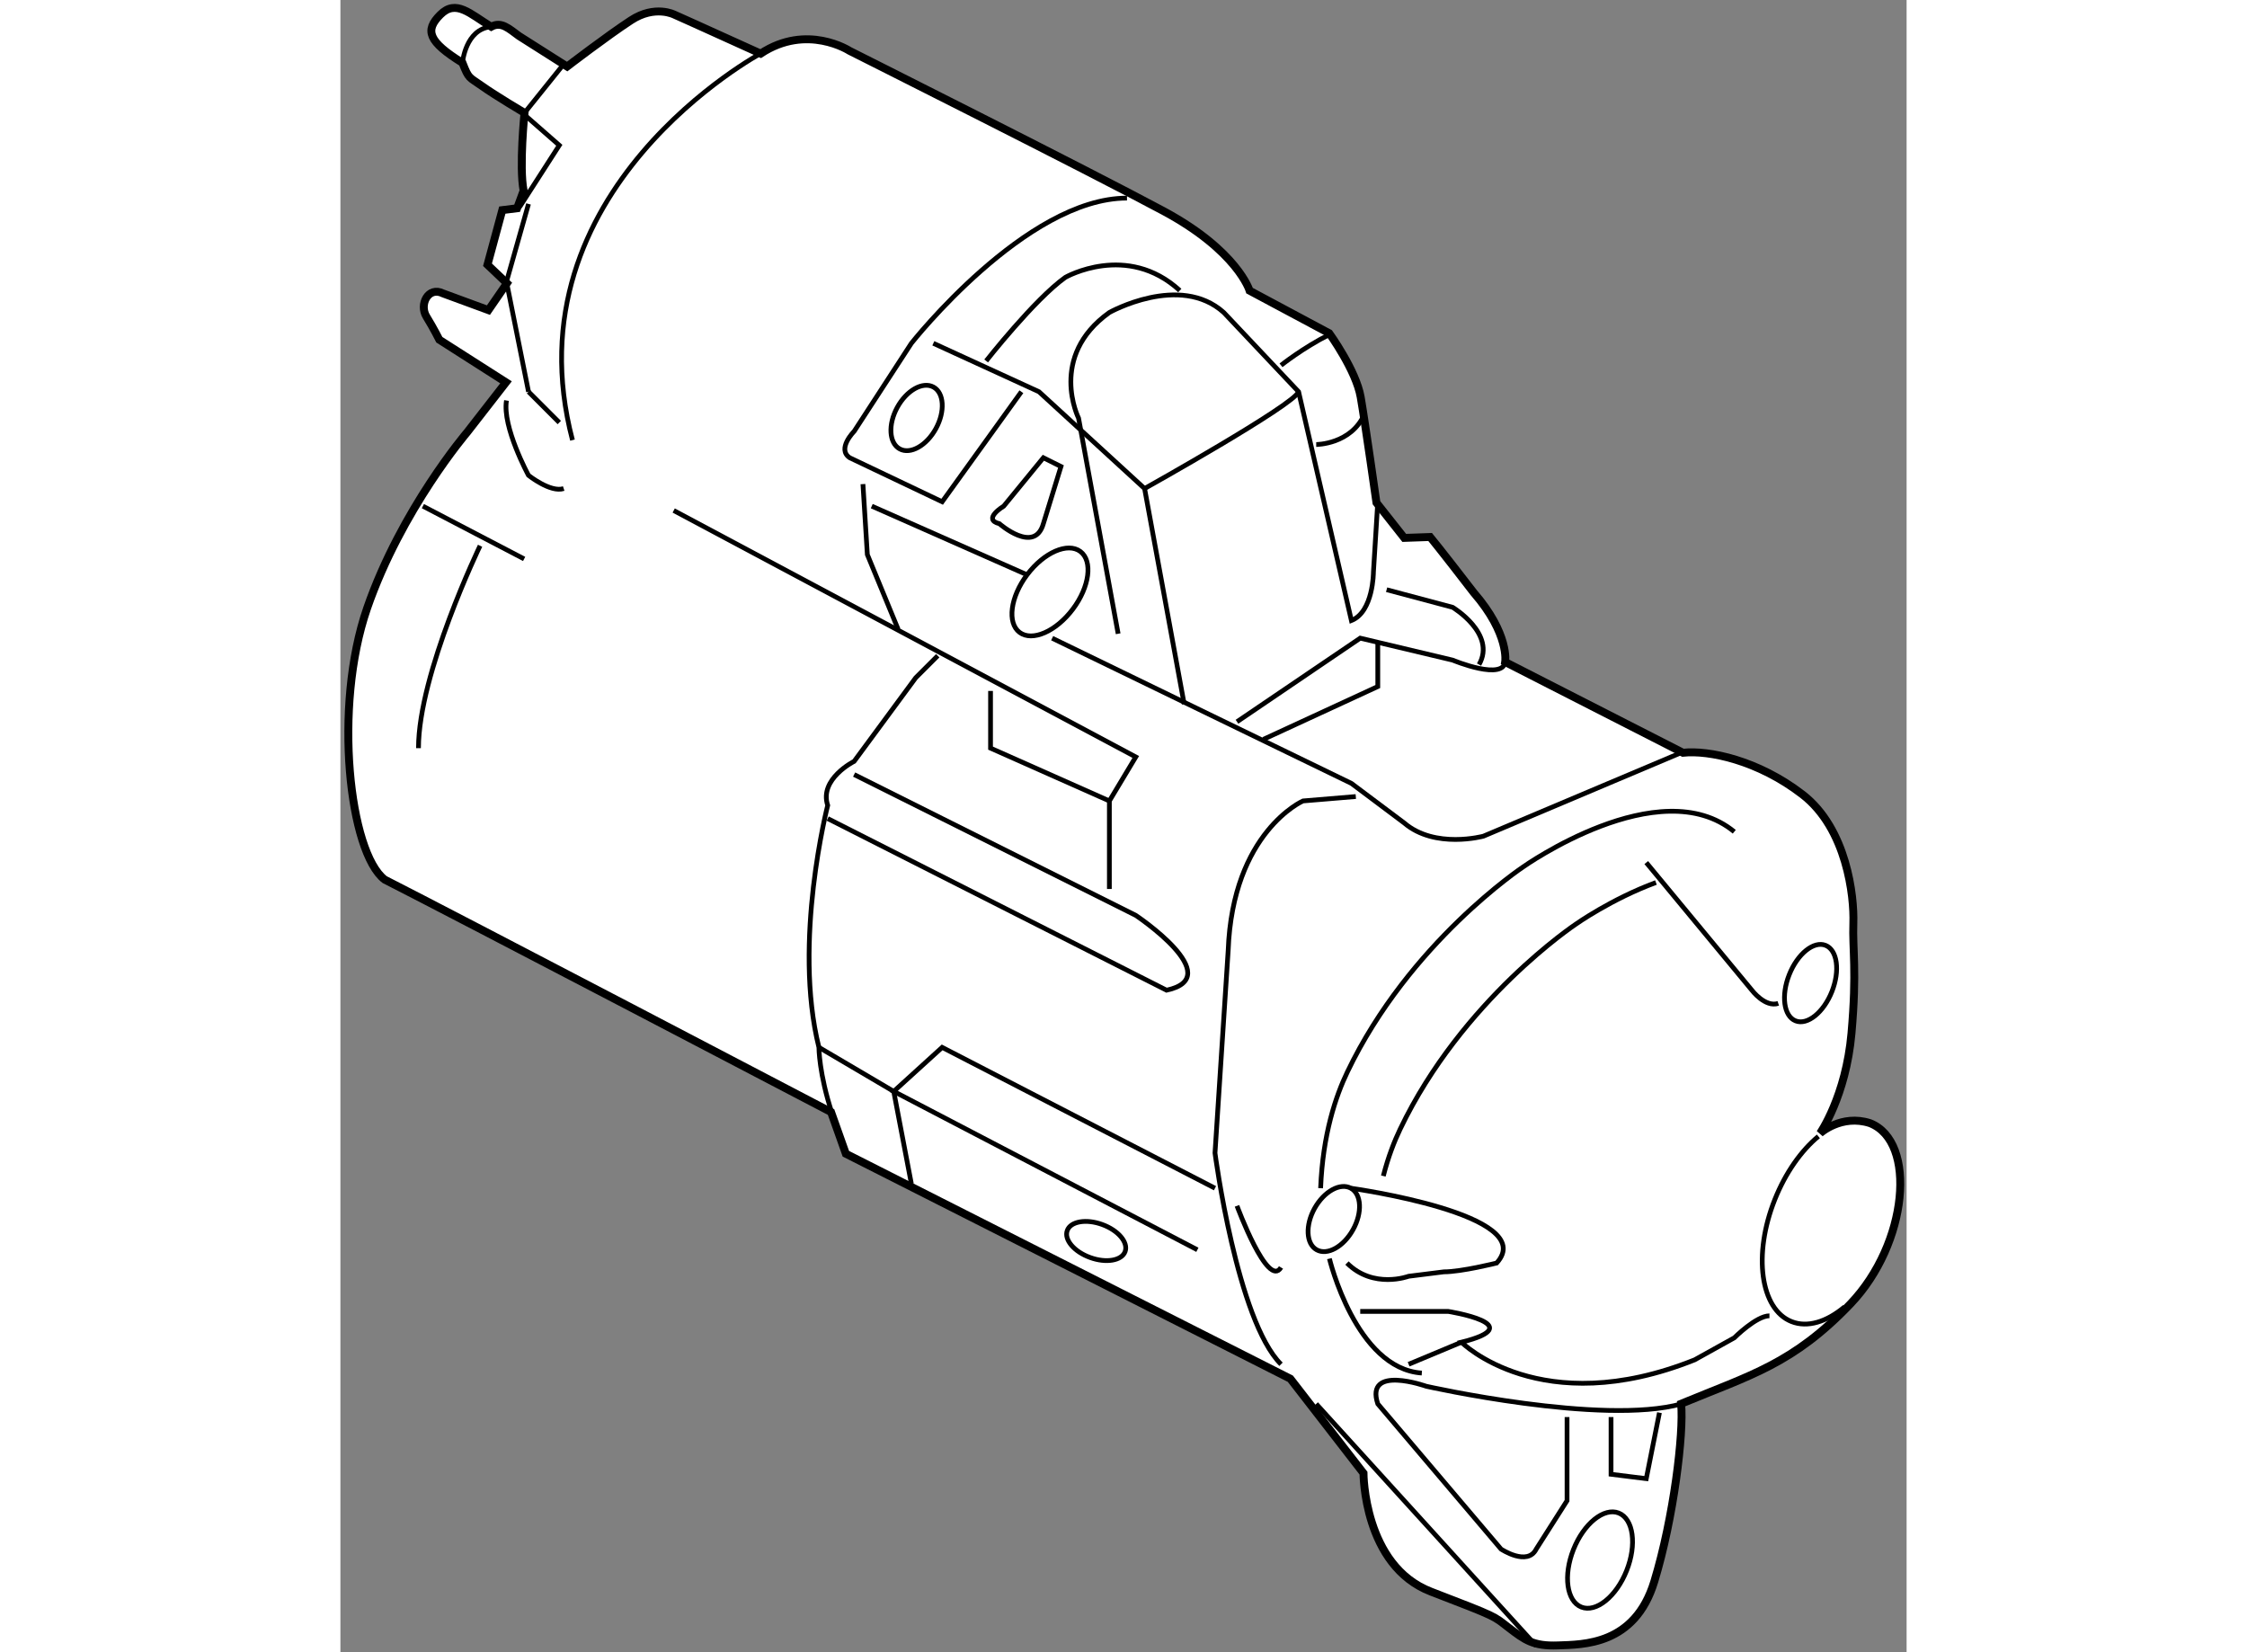
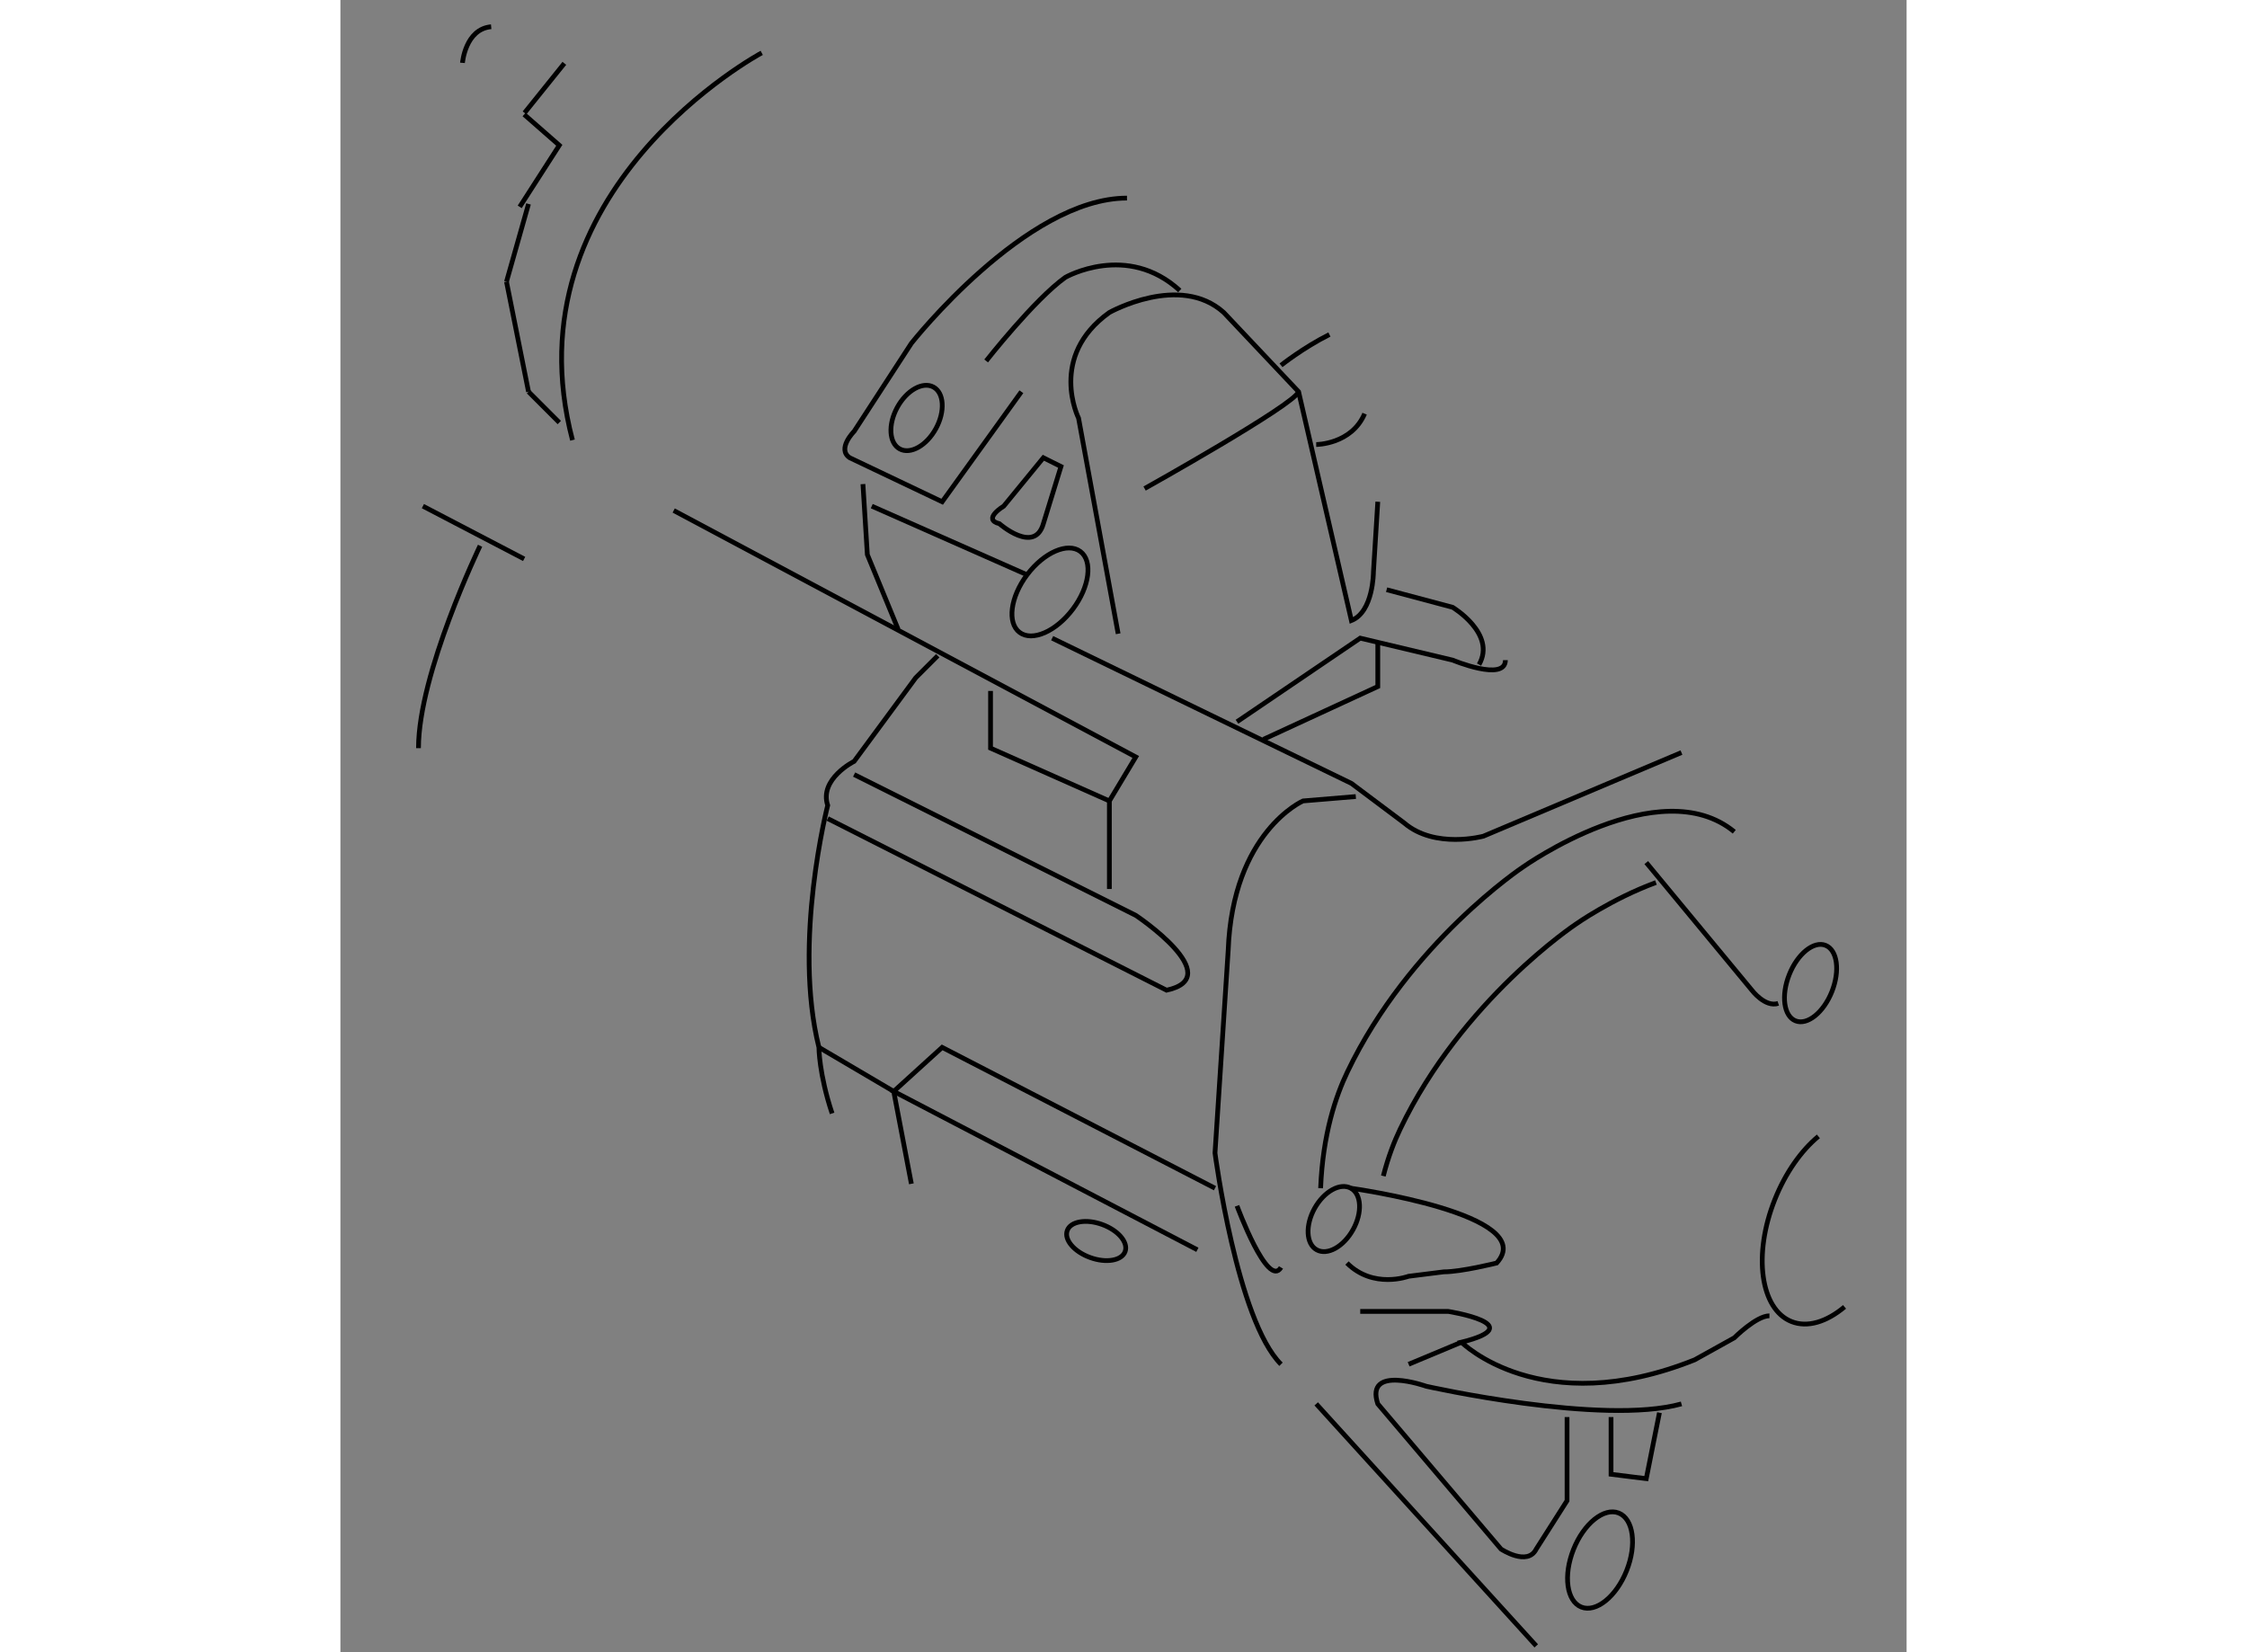
<svg xmlns="http://www.w3.org/2000/svg" version="1.1" x="0px" y="0px" width="244.8px" height="180px" viewBox="98.946 37.445 98.953 104.388" enable-background="new 0 0 244.8 180" xml:space="preserve">
  <rect x="98.946" y="37.445" width="98.953" height="104.388" fill="#808080" stroke="none" />
  <g>
-     <path fill="#FFFFFF" stroke="#000000" stroke-width="0.5" d="M158.964,124.554l4.621,5.967c0,0,0.002,5.852,4.271,7.488    c4.271,1.64,3.921,1.521,4.915,2.283c0.995,0.761,1.521,1.171,3.101,1.112c1.58-0.06,4.857,0,6.086-4.038    c1.229-4.036,1.871-9.359,1.696-11.232c4.388-1.814,7.078-2.516,10.705-6.319c3.628-3.804,4.213-10.237,1.229-11.408    c-1.814-0.586-3.159,0.643-3.159,0.643s1.637-2.341,1.988-6.319c0.352-3.977,0.059-5.264,0.118-6.961    c0.059-1.697-0.41-5.967-3.219-8.133c-2.808-2.164-5.91-2.808-7.547-2.633c-3.451-1.755-11.232-5.733-11.232-5.733    s0.293-1.755-1.99-4.387c-2.164-2.809-2.75-3.511-2.75-3.511l-1.637,0.057l-1.755-2.222c0,0-0.704-4.974-0.996-6.669    c-0.292-1.696-1.988-4.038-1.988-4.038l-5.032-2.691c0,0-0.761-2.516-5.441-5.031c-4.68-2.517-19.834-10.122-19.834-10.122    s-2.691-1.755-5.615,0.176c-3.861-1.755-5.442-2.458-5.442-2.458s-1.229-0.645-2.749,0.351c-1.521,0.994-4.037,2.924-4.037,2.924    l-3.042-1.931c-0.645-0.467-1.112-0.936-1.756-0.585c-1.346-0.818-2.222-1.755-3.217-0.759c-0.996,0.994-0.76,1.698,1.403,3.042    c0.41,1.053,0.411,0.877,1.229,1.463c0.818,0.585,2.69,1.697,2.69,1.697s-0.35,3.395-0.058,4.914    c-0.41,1.112-0.41,1.112-0.41,1.112l-0.936,0.117l-0.935,3.452l1.229,1.17l-1.17,1.696l-2.867-1.054    c-0.937-0.467-1.521,0.702-1.052,1.464c0.467,0.761,0.818,1.463,0.818,1.463l4.212,2.69l-2.458,3.159    c0,0-4.154,4.857-6.319,11.117c-2.164,6.261-1.112,15.444,1.112,17.143c4.154,2.105,28.201,14.686,28.201,14.686l0.935,2.633    L158.964,124.554z" />
    <path fill="none" stroke="#000000" stroke-width="0.3" d="M125.565,40.785c0,0-16.126,8.62-11.956,24.467" />
    <line fill="none" stroke="#000000" stroke-width="0.3" x1="109.439" y1="55.243" x2="110.831" y2="62.195" />
    <line fill="none" stroke="#000000" stroke-width="0.3" x1="110.831" y1="50.329" x2="109.439" y2="55.243" />
    <line fill="none" stroke="#000000" stroke-width="0.3" x1="110.831" y1="62.195" x2="112.776" y2="64.141" />
-     <path fill="none" stroke="#000000" stroke-width="0.3" d="M109.439,62.749c-0.277,1.667,1.391,4.729,1.391,4.729    s1.391,1.11,2.224,0.834" />
    <line fill="none" stroke="#000000" stroke-width="0.3" x1="104.157" y1="69.422" x2="110.554" y2="72.759" />
    <path fill="none" stroke="#000000" stroke-width="0.3" d="M107.771,71.926c0,0-3.892,8.061-3.892,12.787" />
    <path fill="none" stroke="#000000" stroke-width="0.3" d="M148.643,49.961c-6.396,0-13.623,9.174-13.623,9.174l-3.616,5.562    c0,0-1.112,1.112-0.277,1.67l5.839,2.779l5.004-6.95" />
    <polyline fill="none" stroke="#000000" stroke-width="0.3" points="131.96,68.031 132.238,72.483 134.185,77.208   " />
    <polyline fill="none" stroke="#000000" stroke-width="0.3" points="120.004,69.699 149.198,85.269 147.53,88.049 147.53,93.61       " />
    <path fill="none" stroke="#000000" stroke-width="0.3" d="M136.687,78.875l-1.391,1.39l-3.893,5.283c0,0-2.224,1.114-1.669,2.781    c0,0-2.224,8.618-0.555,15.291c0,0,0,1.669,0.833,4.172" />
    <polyline fill="none" stroke="#000000" stroke-width="0.3" points="129.18,103.619 133.905,106.4 135.02,112.239   " />
    <polyline fill="none" stroke="#000000" stroke-width="0.3" points="154.203,112.517 136.965,103.619 133.905,106.4     153.09,116.409   " />
    <path fill="none" stroke="#000000" stroke-width="0.3" d="M131.403,86.382l17.795,8.897c0,0,5.838,3.892,1.946,4.728    l-21.41-10.844" />
    <polyline fill="none" stroke="#000000" stroke-width="0.3" points="140.022,81.098 140.022,84.713 147.53,88.049   " />
    <path fill="none" stroke="#000000" stroke-width="0.3" d="M183.675,84.991l-12.512,5.284c0,0-3.06,0.833-5.006-0.835l-3.335-2.5    l-18.907-9.174" />
-     <polyline fill="none" stroke="#000000" stroke-width="0.3" points="136.408,59.135 143.081,62.195 149.755,68.312 152.257,81.933       " />
    <path fill="none" stroke="#000000" stroke-width="0.3" d="M149.755,68.312c0,0,9.452-5.282,9.73-6.117" />
    <path fill="none" stroke="#000000" stroke-width="0.3" d="M158.374,60.526c0,0,1.391-1.111,3.059-1.946" />
    <path fill="none" stroke="#000000" stroke-width="0.3" d="M160.598,65.53c0,0,2.225,0,3.059-1.947" />
    <path fill="none" stroke="#000000" stroke-width="0.3" d="M139.745,60.249c0,0,3.057-3.896,5.006-5.282    c0,0,3.892-2.226,7.228,0.833" />
    <path fill="none" stroke="#000000" stroke-width="0.3" d="M155.593,83.046l7.786-5.282l5.838,1.388c0,0,3.335,1.391,3.335,0" />
    <path fill="none" stroke="#000000" stroke-width="0.3" d="M164.489,69.145l-0.276,4.449c0,0,0,2.503-1.391,3.056l-3.337-14.455    l-4.727-5.006c-2.78-2.502-7.229,0-7.229,0c-3.893,2.78-1.946,6.674-1.946,6.674l2.502,13.623" />
    <path fill="none" stroke="#000000" stroke-width="0.3" d="M165.046,74.704l4.171,1.111c0,0,2.782,1.67,1.669,3.619" />
    <path fill="none" stroke="#000000" stroke-width="0.3" d="M163.1,87.771l-3.335,0.278c0,0-4.449,1.947-4.729,9.454l-0.833,12.79    c0,0,1.39,10.565,4.171,13.347" />
    <path fill="none" stroke="#000000" stroke-width="0.3" d="M187.012,89.996c-4.728-3.892-13.345,2.225-13.345,2.225    s-7.183,4.765-11.098,12.948c-0.735,1.533-1.552,3.924-1.693,7.348" />
    <path fill="none" stroke="#000000" stroke-width="0.3" d="M182.063,93.204c-2.821,1.041-5.062,2.631-5.062,2.631    s-7.183,4.765-11.098,12.947c-0.367,0.765-0.755,1.746-1.065,2.965" />
    <path fill="none" stroke="#000000" stroke-width="0.3" d="M181.451,91.943l6.672,8.063c0,0,0.835,1.109,1.669,0.833" />
    <line fill="none" stroke="#000000" stroke-width="0.3" x1="160.598" y1="126.143" x2="174.5" y2="141.433" />
    <path fill="none" stroke="#000000" stroke-width="0.3" d="M155.593,113.631c0,0,1.946,5.281,2.781,3.892" />
    <path fill="none" stroke="#000000" stroke-width="0.3" d="M162.923,115.138c-0.594,1.073-1.622,1.646-2.295,1.271    c-0.671-0.37-0.729-1.545-0.133-2.619c0.599-1.073,1.623-1.642,2.295-1.271C163.462,112.892,163.521,114.065,162.923,115.138z" />
    <path fill="none" stroke="#000000" stroke-width="0.3" d="M162.79,112.519c0,0,11.987,1.665,9.209,4.725    c0,0-2.226,0.557-3.339,0.557l-2.224,0.279c0,0-2.224,0.833-3.894-0.836" />
-     <path fill="none" stroke="#000000" stroke-width="0.3" d="M161.433,116.966c0,0,1.667,6.95,5.838,7.23" />
    <path fill="none" stroke="#000000" stroke-width="0.3" d="M183.675,126.143c-5.006,1.389-16.125-1.113-16.125-1.113    s-3.894-1.39-3.061,1.113l7.785,9.173c0,0,1.67,1.113,2.226,0l1.946-3.057v-5.283" />
    <path fill="none" stroke="#000000" stroke-width="0.3" d="M163.379,120.301h5.561c0,0,5.281,0.836,0.834,1.946    c0,0,5.004,5.007,14.735,1.113l2.503-1.39c0,0,1.389-1.391,2.222-1.391" />
    <line fill="none" stroke="#000000" stroke-width="0.3" x1="166.437" y1="123.64" x2="169.773" y2="122.247" />
    <polyline fill="none" stroke="#000000" stroke-width="0.3" points="179.226,126.976 179.226,130.59 181.451,130.868     182.284,126.698   " />
    <path fill="none" stroke="#000000" stroke-width="0.3" d="M180.21,136.679c-0.652,1.641-1.934,2.672-2.861,2.302    c-0.928-0.369-1.15-1.995-0.498-3.636c0.651-1.644,1.934-2.674,2.86-2.306C180.641,133.409,180.863,135.04,180.21,136.679z" />
    <path fill="none" stroke="#000000" stroke-width="0.3" d="M193.179,100.096c-0.521,1.315-1.551,2.146-2.297,1.847    c-0.743-0.295-0.922-1.604-0.397-2.919c0.521-1.318,1.553-2.147,2.294-1.851C193.524,97.467,193.702,98.777,193.179,100.096z" />
    <path fill="none" stroke="#000000" stroke-width="0.3" d="M193.979,120.015c-1.127,0.945-2.34,1.332-3.356,0.926    c-1.959-0.78-2.436-4.228-1.052-7.703c0.681-1.71,1.681-3.108,2.755-3.996" />
    <path fill="none" stroke="#000000" stroke-width="0.3" d="M145.222,75.93c-1.06,1.412-2.567,2.072-3.365,1.47    c-0.796-0.598-0.585-2.231,0.473-3.64c1.065-1.414,2.569-2.07,3.367-1.472C146.494,72.886,146.281,74.521,145.222,75.93z" />
    <line fill="none" stroke="#000000" stroke-width="0.3" x1="132.517" y1="69.422" x2="142.329" y2="73.76" />
    <path fill="none" stroke="#000000" stroke-width="0.3" d="M144.472,66.92l-1.113-0.554l-2.503,3.056c0,0-1.389,0.835-0.275,1.111    c0,0,2.222,1.95,2.778,0L144.472,66.92z" />
    <ellipse transform="matrix(0.878 0.479 -0.479 0.878 47.148 -57.024)" fill="none" stroke="#000000" stroke-width="0.3" cx="135.297" cy="63.861" rx="1.392" ry="2.226" />
    <path fill="none" stroke="#000000" stroke-width="0.3" d="M148.525,116.519c-0.21,0.577-1.2,0.744-2.207,0.378    c-1.013-0.364-1.663-1.13-1.449-1.708c0.207-0.579,1.197-0.747,2.205-0.38C148.086,115.175,148.736,115.94,148.525,116.519z" />
    <polyline fill="none" stroke="#000000" stroke-width="0.3" points="157.262,84.157 164.489,80.821 164.489,78.042   " />
    <polyline fill="none" stroke="#000000" stroke-width="0.3" points="110.274,50.515 112.776,46.624 110.554,44.678   " />
    <line fill="none" stroke="#000000" stroke-width="0.3" x1="110.579" y1="44.576" x2="113.095" y2="41.446" />
    <path fill="none" stroke="#000000" stroke-width="0.3" d="M106.659,41.416c0,0,0.175-2.135,1.813-2.282" />
  </g>
</svg>